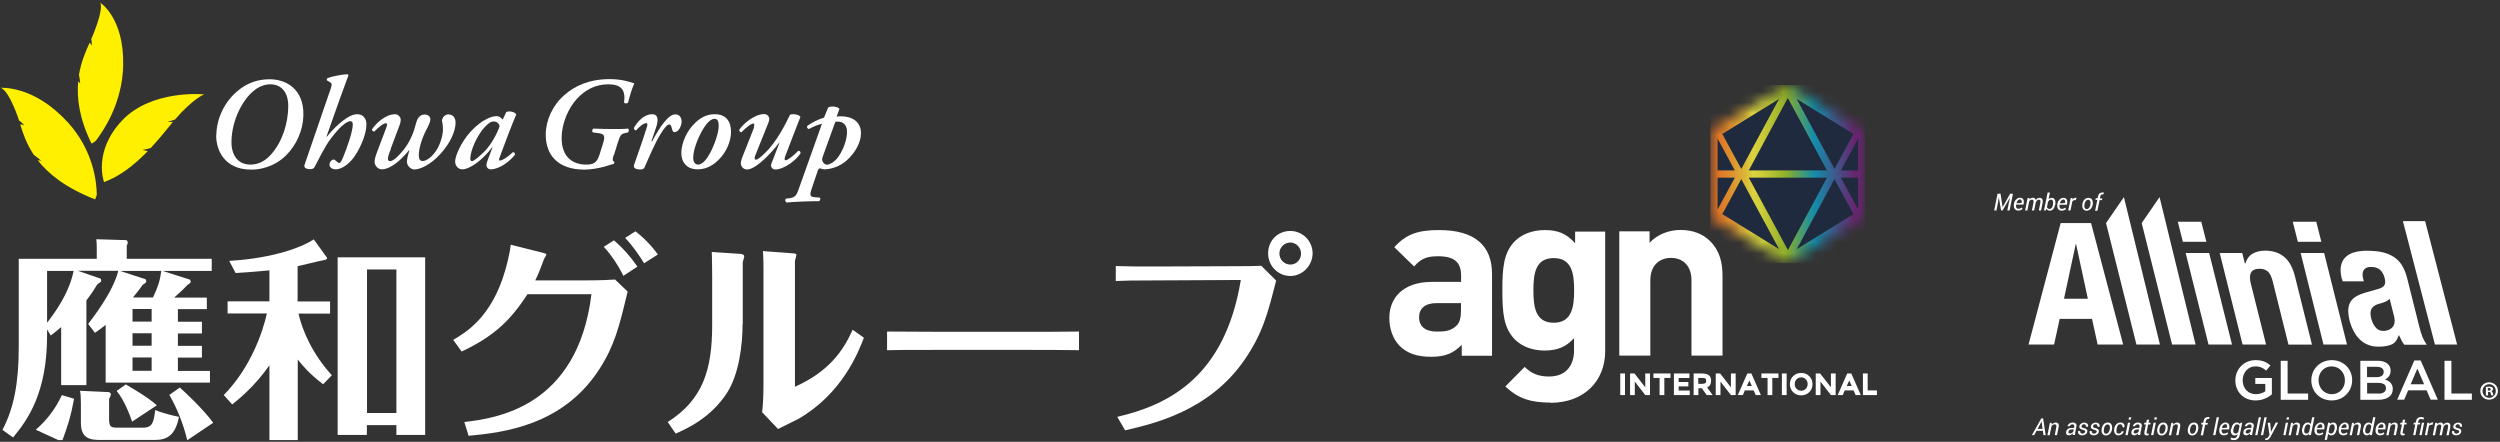
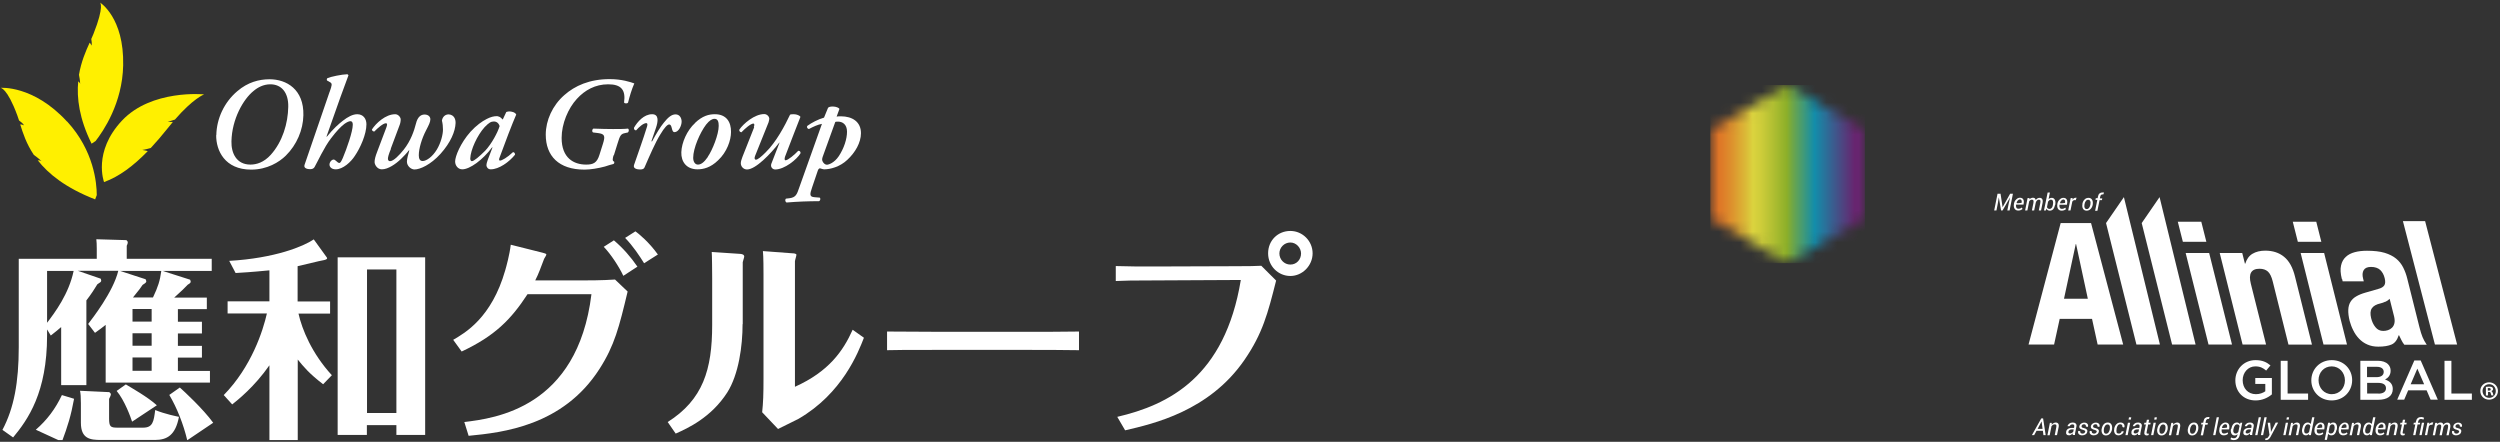
<svg xmlns="http://www.w3.org/2000/svg" width="232" height="41" viewBox="0 0 232 41" fill="none">
  <rect x="0" y="0" width="232" height="41" fill="#333333" stroke="none" />
  <g clip-path="url(#clip0_1172_1673)">
-     <path d="M135.65 33V32C134.88 32.77 134.15 33.11 132.82 33.11C131.49 33.11 130.56 32.78 129.88 32.09C129.26 31.45 128.93 30.52 128.93 29.5C128.93 27.66 130.19 26.16 132.87 26.16H135.59V25.59C135.59 24.33 134.97 23.78 133.44 23.78C132.33 23.78 131.83 24.05 131.23 24.73L129.39 22.94C130.52 21.7 131.63 21.35 133.55 21.35C136.78 21.35 138.46 22.72 138.46 25.42V33.01H135.65V33ZM135.58 28.13H133.3C132.26 28.13 131.69 28.62 131.69 29.44C131.69 30.26 132.22 30.77 133.35 30.77C134.15 30.77 134.66 30.7 135.16 30.22C135.47 29.93 135.58 29.47 135.58 28.76V28.14V28.13ZM143.88 37.36C142.11 37.36 140.89 37.01 139.7 35.86L141.49 34.05C142.13 34.67 142.77 34.94 143.75 34.94C145.48 34.94 146.07 33.72 146.07 32.55V31.38C145.32 32.22 144.46 32.53 143.33 32.53C142.2 32.53 141.23 32.15 140.59 31.51C139.51 30.43 139.42 28.94 139.42 26.93C139.42 24.92 139.51 23.46 140.59 22.37C141.23 21.73 142.23 21.35 143.36 21.35C144.58 21.35 145.37 21.68 146.17 22.57V21.49H148.96V32.6C148.96 35.37 146.99 37.38 143.89 37.38M144.18 23.95C142.48 23.95 142.3 25.41 142.3 26.94C142.3 28.47 142.48 29.95 144.18 29.95C145.88 29.95 146.08 28.47 146.08 26.94C146.08 25.41 145.88 23.95 144.18 23.95ZM156.97 33V26.03C156.97 24.46 155.97 23.93 155.07 23.93C154.17 23.93 153.15 24.46 153.15 26.03V33H150.27V21.47H153.08V22.53C153.83 21.73 154.89 21.34 155.96 21.34C157.11 21.34 158.04 21.72 158.68 22.36C159.61 23.29 159.85 24.37 159.85 25.63V33H156.97ZM150.36 34.66H150.8V36.66H150.36V34.66ZM152.68 35.94L151.68 34.66H151.27V36.66H151.71V35.41L152.68 36.66H153.12V34.66H152.68V35.94ZM153.44 35.07H154.01V36.66H154.45V35.07H155.02V34.66H153.44V35.07ZM155.78 35.86H156.68V35.45H155.78V35.08H156.78V34.66H155.34V36.66H156.81V36.24H155.78V35.86ZM158.79 35.33C158.79 35.1 158.72 34.93 158.58 34.82C158.44 34.71 158.23 34.66 157.93 34.66H157.17V36.66H157.61V36.03H157.93L158.38 36.66H158.93L158.42 35.95C158.67 35.85 158.79 35.64 158.79 35.33ZM158.34 35.33C158.34 35.43 158.31 35.51 158.26 35.55C158.22 35.58 158.14 35.62 157.93 35.62H157.6V35.07H157.94C158.14 35.07 158.22 35.1 158.26 35.13C158.31 35.16 158.33 35.23 158.33 35.33M160.63 35.94L159.63 34.66H159.22V36.66H159.66V35.41L160.63 36.66H161.07V34.66H160.63V35.94ZM162.15 34.66L161.27 36.66H161.74L161.92 36.23H162.74L162.93 36.66H163.41L162.53 34.66H162.14H162.15ZM162.56 35.82H162.11L162.34 35.31L162.57 35.82H162.56ZM163.46 35.07H164.03V36.66H164.47V35.07H165.04V34.66H163.46V35.07ZM165.36 34.66H165.8V36.66H165.36V34.66ZM167.15 34.61C166.85 34.61 166.6 34.71 166.4 34.91C166.2 35.11 166.1 35.35 166.1 35.65C166.1 35.95 166.2 36.19 166.4 36.39C166.6 36.59 166.85 36.69 167.15 36.69C167.45 36.69 167.7 36.59 167.9 36.39C168.1 36.19 168.2 35.95 168.2 35.65C168.2 35.35 168.1 35.11 167.9 34.91C167.7 34.71 167.45 34.61 167.15 34.61ZM167.15 36.26C167.069 36.261 166.989 36.245 166.915 36.214C166.84 36.183 166.773 36.137 166.717 36.079C166.661 36.021 166.617 35.952 166.588 35.876C166.56 35.801 166.547 35.721 166.55 35.64C166.55 35.47 166.61 35.32 166.72 35.2C166.84 35.08 166.98 35.02 167.15 35.02C167.32 35.02 167.46 35.08 167.58 35.2C167.7 35.32 167.75 35.47 167.75 35.64C167.75 35.81 167.69 35.96 167.58 36.08C167.46 36.2 167.32 36.26 167.15 36.26ZM169.91 35.94L168.91 34.66H168.5V36.66H168.94V35.41L169.91 36.66H170.35V34.66H169.91V35.94ZM171.42 34.66L170.54 36.66H171.01L171.19 36.23H172.01L172.2 36.66H172.68L171.8 34.66H171.41H171.42ZM171.83 35.82H171.38L171.61 35.31L171.84 35.82H171.83ZM173.32 36.23V34.66H172.88V36.66H174.18V36.23H173.32Z" fill="white" />
    <mask id="mask0_1172_1673" style="mask-type:luminance" maskUnits="userSpaceOnUse" x="158" y="7" width="16" height="18">
      <path d="M158.73 12.01L158.72 20.28L165.88 24.42L173.05 20.3L173.06 12.04L165.9 7.89L158.73 12.01Z" fill="white" />
    </mask>
    <g mask="url(#mask0_1172_1673)">
      <path d="M158.72 7.89H173.06V24.42H158.72V7.89Z" fill="url(#paint0_linear_1172_1673)" />
    </g>
-     <path d="M159.83 12.43L161.59 15.68L165.1 9.18L159.83 12.43ZM159.39 15.81H160.99L159.39 12.86V15.81ZM162.29 15.81H169.54L165.91 9.09L162.29 15.81ZM170.84 15.81H172.44V12.85L170.84 15.81ZM166.73 9.18L170.24 15.68L172 12.43L166.73 9.18ZM172 19.87L170.24 16.62L166.74 23.12L172 19.87ZM172.44 16.49H170.84L172.44 19.44V16.49ZM169.54 16.49H162.29L165.92 23.21L169.54 16.49ZM160.99 16.49H159.39V19.45L160.99 16.49ZM165.1 23.12L161.59 16.62L159.83 19.87L165.1 23.12Z" fill="#202A3E" />
    <path d="M207.44 35.3C207.44 34.28 208.22 33.42 209.31 33.42C209.94 33.42 210.33 33.6 210.7 33.91L210.3 34.39C210.02 34.15 209.75 34 209.29 34C208.62 34 208.12 34.58 208.12 35.28C208.12 36.03 208.61 36.58 209.35 36.58C209.69 36.58 210 36.47 210.22 36.31V35.63H209.29V35.08H210.83V36.6C210.47 36.9 209.96 37.16 209.32 37.16C208.19 37.16 207.44 36.35 207.44 35.3ZM211.65 33.48H212.29V36.52H214.19V37.1H211.65V33.48ZM214.49 35.3C214.49 34.27 215.28 33.42 216.39 33.42C217.5 33.42 218.28 34.26 218.28 35.28C218.28 36.31 217.49 37.16 216.38 37.16C215.27 37.16 214.49 36.32 214.49 35.3ZM217.61 35.3C217.61 34.59 217.1 34 216.38 34C215.66 34 215.16 34.57 215.16 35.28C215.16 35.99 215.67 36.58 216.39 36.58C217.11 36.58 217.61 36.01 217.61 35.3ZM219.04 33.48H220.66C221.07 33.48 221.4 33.59 221.61 33.8C221.77 33.96 221.85 34.16 221.85 34.4C221.85 34.84 221.6 35.08 221.33 35.22C221.75 35.36 222.05 35.61 222.05 36.1C222.05 36.76 221.52 37.1 220.71 37.1H219.04V33.48ZM220.53 35C220.94 35 221.21 34.84 221.21 34.51C221.21 34.22 220.98 34.04 220.57 34.04H219.66V35H220.53ZM220.72 36.53C221.15 36.53 221.42 36.36 221.42 36.03C221.42 35.71 221.18 35.53 220.68 35.53H219.67V36.52H220.72V36.53ZM224.05 33.45H224.64L226.23 37.09H225.56L225.19 36.22H223.48L223.11 37.09H222.46L224.05 33.45ZM224.96 35.66L224.33 34.21L223.71 35.66H224.96ZM226.85 33.48H227.49V36.52H229.39V37.1H226.85V33.48Z" fill="white" />
    <path d="M204.28 20.58L204.75 22.44H202.57L202.1 20.58H204.28ZM205.01 23.48L207.13 31.97H204.95L202.83 23.48H205.01ZM194.05 20.7L197.03 31.97H194.66L194.14 29.59H191.14L190.62 31.97H188.25L191.23 20.7H194.04H194.05ZM193.75 27.72L192.66 22.65H192.63L191.54 27.72H193.75Z" fill="white" />
    <path d="M197.1 18.3L200.44 31.97H198.26L195.44 20.7L197.1 18.29V18.3ZM200.41 18.3L203.75 31.97H201.57L198.75 20.7L200.41 18.29V18.3Z" fill="white" />
    <path d="M208.08 23.48L208.33 24.47H208.36C208.49 24.05 208.71 23.74 209.03 23.55C209.35 23.36 209.75 23.26 210.22 23.26C210.91 23.26 211.5 23.45 211.96 23.83C212.43 24.21 212.77 24.82 212.98 25.68L214.55 31.98H212.37L210.91 26.12C210.8 25.68 210.65 25.37 210.46 25.2C210.27 25.03 210.01 24.94 209.68 24.94C208.91 24.94 208.64 25.41 208.88 26.34L210.29 31.97H208.11L205.99 23.48H208.07H208.08ZM214.95 20.58L215.42 22.44H213.24L212.77 20.58H214.95ZM215.68 23.48L217.8 31.97H215.62L213.5 23.48H215.68ZM217.32 25.88C217.2 25.39 217.17 24.97 217.25 24.64C217.32 24.31 217.47 24.04 217.69 23.84C217.91 23.63 218.19 23.49 218.53 23.4C218.87 23.31 219.25 23.27 219.66 23.27C220.31 23.27 220.85 23.33 221.29 23.46C221.72 23.59 222.08 23.77 222.36 24C222.64 24.23 222.86 24.51 223.02 24.83C223.18 25.15 223.31 25.5 223.4 25.88L224.52 30.35C224.62 30.75 224.72 31.06 224.81 31.28C224.9 31.5 225.03 31.74 225.2 31.99H223.12C223.014 31.858 222.923 31.713 222.85 31.56C222.77 31.41 222.7 31.26 222.63 31.11H222.6C222.46 31.55 222.24 31.84 221.94 31.97C221.64 32.1 221.23 32.17 220.7 32.17C220.32 32.17 219.98 32.1 219.69 31.97C219.39 31.84 219.14 31.66 218.92 31.43C218.7 31.2 218.52 30.94 218.38 30.65C218.23 30.36 218.13 30.07 218.05 29.79C217.95 29.39 217.91 29.05 217.92 28.76C217.93 28.47 218 28.22 218.12 28.02C218.24 27.82 218.42 27.64 218.65 27.51C218.88 27.37 219.18 27.25 219.53 27.15L220.68 26.82C220.99 26.74 221.18 26.62 221.27 26.47C221.36 26.32 221.37 26.11 221.3 25.82C221.22 25.49 221.08 25.24 220.88 25.05C220.68 24.87 220.4 24.77 220.03 24.77C219.69 24.77 219.47 24.87 219.35 25.07C219.23 25.27 219.21 25.54 219.3 25.87L219.36 26.11H217.4L217.35 25.9L217.32 25.88ZM221.35 28C221.2 28.07 221.06 28.12 220.93 28.15C220.51 28.24 220.24 28.4 220.1 28.62C219.96 28.84 219.95 29.14 220.04 29.52C220.12 29.85 220.25 30.13 220.44 30.36C220.62 30.59 220.86 30.71 221.16 30.71C221.31 30.71 221.45 30.69 221.6 30.64C221.75 30.59 221.87 30.52 221.98 30.41C222.09 30.3 222.16 30.17 222.2 30C222.24 29.83 222.23 29.63 222.18 29.4L221.76 27.73C221.64 27.85 221.51 27.94 221.36 28.01L221.35 28ZM225.96 31.97L222.99 20.52H225.05L228.02 31.97H225.96Z" fill="white" />
    <path d="M185.65 17.97L185.84 19.23L186.54 17.98H186.8L186.49 19.53H186.28L186.4 18.92L186.54 18.31L185.84 19.53H185.7L185.49 18.31L185.39 18.92L185.27 19.53H185.06L185.37 17.98H185.63L185.65 17.97ZM187.29 19.54C187.15 19.54 187.04 19.49 186.96 19.38C186.89 19.27 186.86 19.13 186.89 18.97V18.92C186.92 18.75 186.99 18.61 187.1 18.51C187.21 18.4 187.32 18.35 187.45 18.35C187.59 18.35 187.69 18.4 187.75 18.49C187.81 18.58 187.83 18.71 187.8 18.86L187.78 18.99H187.09C187.07 19.1 187.09 19.2 187.12 19.27C187.16 19.34 187.22 19.37 187.31 19.37C187.37 19.37 187.43 19.36 187.49 19.34C187.54 19.32 187.59 19.29 187.63 19.26L187.69 19.4C187.69 19.4 187.59 19.47 187.52 19.5C187.45 19.53 187.37 19.54 187.28 19.54H187.29ZM187.43 18.51C187.37 18.51 187.31 18.54 187.26 18.6C187.2 18.66 187.16 18.73 187.14 18.82C187.12 18.91 187.61 18.82 187.61 18.82V18.79C187.63 18.7 187.61 18.63 187.59 18.58C187.56 18.53 187.51 18.5 187.43 18.5V18.51ZM188.32 18.51C188.36 18.46 188.42 18.42 188.48 18.39C188.54 18.36 188.6 18.35 188.67 18.35C188.73 18.35 188.79 18.37 188.83 18.4C188.87 18.43 188.9 18.49 188.92 18.56C188.97 18.49 189.02 18.44 189.08 18.41C189.14 18.37 189.21 18.36 189.29 18.36C189.39 18.36 189.47 18.4 189.52 18.48C189.57 18.56 189.58 18.68 189.55 18.84L189.41 19.53H189.2L189.34 18.84C189.36 18.72 189.36 18.64 189.34 18.59C189.32 18.55 189.27 18.53 189.19 18.53C189.13 18.53 189.08 18.56 189.03 18.61C188.976 18.662 188.938 18.728 188.92 18.8C188.92 18.8 188.77 19.53 188.77 19.53H188.56L188.7 18.84C188.72 18.72 188.72 18.64 188.7 18.6C188.67 18.55 188.63 18.53 188.56 18.53C188.51 18.53 188.46 18.54 188.42 18.57C188.38 18.6 188.34 18.63 188.31 18.68L188.14 19.53H187.93L188.16 18.38H188.34L188.33 18.52L188.32 18.51ZM190.71 19.02C190.67 19.2 190.61 19.33 190.53 19.42C190.45 19.51 190.34 19.55 190.2 19.55C190.14 19.55 190.08 19.53 190.03 19.5C189.978 19.466 189.936 19.417 189.91 19.36L189.86 19.53H189.68L190.02 17.87H190.23L190.11 18.48C190.15 18.441 190.197 18.411 190.248 18.39C190.3 18.37 190.355 18.359 190.41 18.36C190.53 18.36 190.63 18.42 190.69 18.54C190.75 18.66 190.76 18.81 190.73 18.99V19.01L190.71 19.02ZM190.51 19C190.54 18.86 190.54 18.75 190.51 18.66C190.48 18.57 190.42 18.53 190.32 18.53C190.27 18.53 190.22 18.55 190.18 18.58C190.14 18.61 190.1 18.66 190.06 18.71L189.96 19.22C189.98 19.27 190 19.31 190.04 19.34C190.08 19.37 190.13 19.39 190.19 19.39C190.27 19.39 190.34 19.36 190.4 19.29C190.45 19.23 190.49 19.14 190.51 19.02V19ZM191.32 19.55C191.18 19.55 191.07 19.5 190.99 19.39C190.92 19.28 190.89 19.14 190.92 18.98V18.93C190.95 18.76 191.02 18.62 191.13 18.52C191.24 18.41 191.35 18.36 191.48 18.36C191.62 18.36 191.72 18.41 191.78 18.5C191.84 18.59 191.86 18.72 191.83 18.87L191.81 19H191.12C191.1 19.11 191.12 19.21 191.15 19.28C191.19 19.35 191.25 19.38 191.34 19.38C191.4 19.38 191.46 19.38 191.52 19.35C191.57 19.33 191.62 19.3 191.66 19.27L191.72 19.41C191.72 19.41 191.62 19.48 191.55 19.51C191.48 19.54 191.4 19.55 191.31 19.55H191.32ZM191.46 18.52C191.4 18.52 191.34 18.55 191.29 18.61C191.23 18.67 191.19 18.74 191.17 18.83C191.15 18.92 191.64 18.83 191.64 18.83V18.8C191.66 18.71 191.64 18.64 191.62 18.59C191.59 18.54 191.54 18.51 191.46 18.51V18.52ZM192.65 18.57H192.54C192.54 18.57 192.45 18.57 192.41 18.6C192.37 18.63 192.34 18.66 192.31 18.71L192.14 19.53H191.93L192.16 18.38H192.34L192.33 18.53C192.37 18.47 192.41 18.43 192.46 18.4C192.51 18.37 192.56 18.35 192.62 18.35H192.71L192.64 18.54L192.65 18.57ZM193.24 18.95C193.27 18.77 193.33 18.63 193.44 18.52C193.54 18.41 193.67 18.36 193.82 18.36C193.96 18.36 194.07 18.42 194.14 18.53C194.21 18.64 194.23 18.78 194.21 18.95V18.97C194.18 19.15 194.11 19.29 194.01 19.39C193.91 19.5 193.78 19.55 193.63 19.55C193.49 19.55 193.38 19.49 193.31 19.38C193.24 19.27 193.22 19.13 193.25 18.96V18.94L193.24 18.95ZM193.44 18.97C193.42 19.1 193.42 19.2 193.46 19.28C193.49 19.36 193.56 19.4 193.65 19.4C193.74 19.4 193.81 19.36 193.87 19.28C193.93 19.2 193.97 19.1 193.99 18.98V18.96C194.01 18.84 194.01 18.73 193.97 18.66C193.94 18.58 193.87 18.54 193.78 18.54C193.69 18.54 193.62 18.58 193.56 18.66C193.5 18.74 193.46 18.84 193.44 18.96V18.98V18.97ZM194.43 19.54L194.63 18.55H194.46L194.49 18.39H194.66L194.69 18.24C194.72 18.11 194.76 18.01 194.84 17.95C194.916 17.888 195.012 17.856 195.11 17.86H195.18C195.21 17.86 195.23 17.86 195.25 17.88L195.19 18.04H195.1C195.05 18.04 195 18.06 194.97 18.1C194.93 18.14 194.91 18.19 194.9 18.26L194.87 18.41H195.09L195.06 18.57H194.84L194.64 19.56H194.43V19.54ZM189.58 39.98H188.99L188.77 40.38H188.56L189.43 38.83H189.6L189.84 40.38H189.63L189.58 39.98ZM189.08 39.8H189.55L189.46 39.11L189.09 39.8H189.08ZM190.42 39.39C190.463 39.337 190.516 39.294 190.576 39.263C190.636 39.232 190.702 39.214 190.77 39.21C190.88 39.21 190.96 39.25 191.01 39.32C191.06 39.39 191.07 39.51 191.04 39.65L190.89 40.38H190.68L190.82 39.66C190.84 39.55 190.84 39.48 190.82 39.44C190.8 39.4 190.74 39.38 190.66 39.38C190.61 39.38 190.56 39.4 190.51 39.43C190.46 39.462 190.416 39.503 190.38 39.55L190.21 40.39H190L190.23 39.24H190.41L190.39 39.4L190.42 39.39ZM192.35 40.38V40.22C192.3 40.27 192.25 40.31 192.19 40.35C192.13 40.38 192.07 40.4 192.01 40.4C191.91 40.4 191.83 40.37 191.78 40.31C191.73 40.25 191.72 40.16 191.74 40.06C191.76 39.94 191.82 39.86 191.91 39.8C192.019 39.735 192.144 39.704 192.27 39.71H192.47L192.49 39.6C192.5 39.53 192.49 39.47 192.47 39.44C192.44 39.4 192.39 39.38 192.32 39.38C192.26 39.38 192.21 39.4 192.16 39.43C192.11 39.46 192.08 39.51 192.07 39.55H191.87C191.88 39.46 191.94 39.38 192.03 39.31C192.12 39.24 192.23 39.21 192.36 39.21C192.47 39.21 192.56 39.24 192.63 39.31C192.7 39.38 192.72 39.47 192.69 39.59L192.58 40.14C192.58 40.14 192.56 40.22 192.56 40.26V40.37H192.35V40.38ZM192.08 40.23C192.14 40.23 192.2 40.21 192.26 40.18C192.32 40.15 192.37 40.11 192.4 40.06L192.44 39.85H192.24C192.172 39.85 192.106 39.871 192.05 39.91C191.99 39.95 191.96 40 191.95 40.06C191.94 40.11 191.95 40.16 191.97 40.18C191.99 40.21 192.03 40.22 192.09 40.22L192.08 40.23ZM193.51 40.08C193.51 40.08 193.51 39.99 193.48 39.97C193.45 39.95 193.4 39.92 193.31 39.89C193.209 39.872 193.113 39.831 193.03 39.77C192.97 39.72 192.95 39.65 192.96 39.56C192.98 39.46 193.03 39.38 193.11 39.32C193.19 39.26 193.3 39.22 193.42 39.22C193.54 39.22 193.63 39.25 193.7 39.32C193.77 39.39 193.79 39.47 193.77 39.57C193.75 39.67 193.57 39.57 193.57 39.57C193.57 39.52 193.57 39.47 193.54 39.43C193.51 39.39 193.46 39.37 193.4 39.37C193.34 39.37 193.28 39.39 193.24 39.42C193.2 39.45 193.18 39.49 193.17 39.54C193.17 39.59 193.17 39.62 193.19 39.65C193.21 39.68 193.27 39.7 193.36 39.72C193.49 39.75 193.59 39.79 193.64 39.85C193.7 39.9 193.72 39.97 193.7 40.06C193.68 40.17 193.63 40.25 193.54 40.31C193.45 40.37 193.35 40.4 193.22 40.4C193.09 40.4 192.99 40.36 192.92 40.29C192.85 40.22 192.83 40.13 192.85 40.03C192.87 39.93 193.05 40.03 193.05 40.03C193.05 40.1 193.05 40.16 193.1 40.19C193.14 40.22 193.19 40.24 193.26 40.24C193.33 40.24 193.38 40.22 193.42 40.19C193.46 40.16 193.49 40.12 193.5 40.07L193.51 40.08ZM194.58 40.08C194.58 40.08 194.58 39.99 194.55 39.97C194.52 39.95 194.47 39.92 194.38 39.89C194.279 39.872 194.183 39.831 194.1 39.77C194.04 39.72 194.02 39.65 194.03 39.56C194.05 39.46 194.1 39.38 194.18 39.32C194.26 39.26 194.37 39.22 194.49 39.22C194.61 39.22 194.7 39.25 194.77 39.32C194.84 39.39 194.86 39.47 194.84 39.57C194.82 39.67 194.64 39.57 194.64 39.57C194.64 39.52 194.64 39.47 194.61 39.43C194.58 39.39 194.53 39.37 194.47 39.37C194.41 39.37 194.35 39.39 194.31 39.42C194.27 39.45 194.25 39.49 194.24 39.54C194.24 39.59 194.24 39.62 194.26 39.65C194.28 39.68 194.34 39.7 194.43 39.72C194.56 39.75 194.66 39.79 194.71 39.85C194.77 39.9 194.79 39.97 194.77 40.06C194.75 40.17 194.7 40.25 194.61 40.31C194.52 40.37 194.42 40.4 194.29 40.4C194.16 40.4 194.06 40.36 193.99 40.29C193.92 40.22 193.9 40.13 193.92 40.03C193.94 39.93 194.12 40.03 194.12 40.03C194.12 40.1 194.12 40.16 194.17 40.19C194.21 40.22 194.26 40.24 194.33 40.24C194.4 40.24 194.45 40.22 194.49 40.19C194.53 40.16 194.56 40.12 194.57 40.07L194.58 40.08ZM195.04 39.8C195.07 39.62 195.13 39.48 195.23 39.37C195.33 39.26 195.46 39.21 195.61 39.21C195.76 39.21 195.86 39.27 195.93 39.38C196 39.49 196.02 39.63 196 39.8V39.82C195.97 40 195.9 40.14 195.8 40.25C195.7 40.36 195.57 40.41 195.42 40.41C195.27 40.41 195.17 40.35 195.1 40.24C195.03 40.13 195.01 39.99 195.03 39.82V39.8H195.04ZM195.24 39.82C195.22 39.95 195.23 40.05 195.26 40.13C195.29 40.21 195.36 40.25 195.45 40.25C195.54 40.25 195.61 40.21 195.67 40.13C195.73 40.05 195.77 39.95 195.79 39.83V39.81C195.81 39.69 195.81 39.58 195.77 39.51C195.74 39.43 195.67 39.39 195.58 39.39C195.49 39.39 195.42 39.43 195.36 39.51C195.3 39.59 195.26 39.69 195.24 39.81V39.83V39.82ZM196.62 40.24C196.68 40.24 196.74 40.22 196.79 40.18C196.85 40.14 196.88 40.08 196.89 40.02H197.08C197.07 40.13 197.01 40.22 196.91 40.29C196.81 40.36 196.71 40.4 196.59 40.4C196.44 40.4 196.33 40.34 196.26 40.23C196.188 40.106 196.167 39.959 196.2 39.82V39.78C196.23 39.61 196.3 39.47 196.4 39.37C196.5 39.26 196.63 39.21 196.79 39.21C196.91 39.21 197.01 39.25 197.08 39.33C197.15 39.41 197.17 39.51 197.15 39.62C197.13 39.73 196.96 39.62 196.96 39.62C196.97 39.55 196.96 39.49 196.92 39.44C196.88 39.39 196.83 39.37 196.76 39.37C196.66 39.37 196.59 39.41 196.53 39.49C196.47 39.57 196.44 39.67 196.42 39.78V39.82C196.39 39.94 196.4 40.04 196.42 40.12C196.44 40.2 196.51 40.23 196.62 40.23V40.24ZM197.45 40.38H197.24L197.47 39.23H197.68L197.45 40.38ZM197.74 38.94H197.53L197.57 38.73H197.78L197.74 38.94ZM198.41 40.38V40.22C198.36 40.27 198.31 40.31 198.25 40.35C198.19 40.38 198.13 40.4 198.07 40.4C197.97 40.4 197.89 40.37 197.84 40.31C197.79 40.25 197.78 40.16 197.8 40.06C197.82 39.94 197.88 39.86 197.97 39.8C198.079 39.735 198.204 39.704 198.33 39.71H198.53L198.55 39.6C198.56 39.53 198.55 39.47 198.53 39.44C198.5 39.4 198.45 39.38 198.38 39.38C198.32 39.38 198.27 39.4 198.22 39.43C198.17 39.46 198.14 39.51 198.13 39.55H197.93C197.94 39.46 198 39.38 198.09 39.31C198.18 39.24 198.29 39.21 198.42 39.21C198.53 39.21 198.62 39.24 198.69 39.31C198.76 39.38 198.78 39.47 198.75 39.59L198.64 40.14C198.64 40.14 198.62 40.22 198.62 40.26V40.37H198.41V40.38ZM198.14 40.23C198.2 40.23 198.26 40.21 198.32 40.18C198.38 40.15 198.43 40.11 198.46 40.06L198.5 39.85H198.3C198.232 39.85 198.166 39.871 198.11 39.91C198.05 39.95 198.02 40 198.01 40.06C198 40.11 198.01 40.16 198.03 40.18C198.05 40.21 198.09 40.22 198.15 40.22L198.14 40.23ZM199.44 38.95L199.38 39.23H199.58L199.55 39.39H199.35L199.21 40.09C199.2 40.15 199.2 40.19 199.21 40.21C199.23 40.23 199.25 40.24 199.29 40.24H199.35C199.37 40.24 199.39 40.24 199.4 40.23V40.37C199.4 40.37 199.35 40.39 199.31 40.4C199.27 40.41 199.23 40.41 199.2 40.41C199.13 40.41 199.07 40.38 199.03 40.33C198.99 40.28 198.98 40.2 199 40.09L199.14 39.39H198.97L199 39.23H199.17L199.23 38.95H199.44ZM199.83 40.38H199.62L199.85 39.23H200.06L199.83 40.38ZM200.12 38.94H199.91L199.95 38.73H200.16L200.12 38.94ZM200.2 39.8C200.23 39.62 200.29 39.48 200.39 39.37C200.49 39.26 200.62 39.21 200.77 39.21C200.92 39.21 201.02 39.27 201.09 39.38C201.16 39.49 201.18 39.63 201.16 39.8V39.82C201.13 40 201.06 40.14 200.96 40.25C200.86 40.36 200.73 40.41 200.58 40.41C200.43 40.41 200.33 40.35 200.26 40.24C200.19 40.13 200.17 39.99 200.19 39.82V39.8H200.2ZM200.4 39.82C200.38 39.95 200.39 40.05 200.42 40.13C200.45 40.21 200.52 40.25 200.61 40.25C200.7 40.25 200.77 40.21 200.83 40.13C200.89 40.05 200.93 39.95 200.95 39.83V39.81C200.97 39.69 200.97 39.58 200.93 39.51C200.9 39.43 200.83 39.39 200.74 39.39C200.65 39.39 200.58 39.43 200.52 39.51C200.46 39.59 200.42 39.69 200.4 39.81V39.83V39.82ZM201.69 39.39C201.733 39.337 201.786 39.294 201.846 39.263C201.906 39.232 201.972 39.214 202.04 39.21C202.15 39.21 202.23 39.25 202.28 39.32C202.33 39.39 202.34 39.51 202.31 39.65L202.16 40.38H201.95L202.09 39.66C202.11 39.55 202.11 39.48 202.09 39.44C202.07 39.4 202.01 39.38 201.93 39.38C201.88 39.38 201.83 39.4 201.78 39.43C201.73 39.462 201.686 39.503 201.65 39.55L201.48 40.39H201.27L201.5 39.24H201.68L201.66 39.4L201.69 39.39ZM203.04 39.8C203.07 39.62 203.13 39.48 203.23 39.37C203.33 39.26 203.46 39.21 203.61 39.21C203.76 39.21 203.86 39.27 203.93 39.38C204 39.49 204.02 39.63 204 39.8V39.82C203.97 40 203.9 40.14 203.8 40.25C203.7 40.36 203.57 40.41 203.42 40.41C203.27 40.41 203.17 40.35 203.1 40.24C203.03 40.13 203.01 39.99 203.03 39.82V39.8H203.04ZM203.24 39.82C203.22 39.95 203.23 40.05 203.26 40.13C203.29 40.21 203.36 40.25 203.45 40.25C203.54 40.25 203.61 40.21 203.67 40.13C203.73 40.05 203.77 39.95 203.79 39.83V39.81C203.81 39.69 203.81 39.58 203.77 39.51C203.74 39.43 203.67 39.39 203.58 39.39C203.49 39.39 203.42 39.43 203.36 39.51C203.3 39.59 203.26 39.69 203.24 39.81V39.83V39.82ZM204.23 40.38L204.43 39.39H204.26L204.29 39.23H204.46L204.49 39.08C204.52 38.95 204.56 38.85 204.64 38.79C204.716 38.728 204.812 38.696 204.91 38.7H204.98C205 38.7 205.03 38.7 205.05 38.72L204.99 38.88H204.9C204.85 38.88 204.8 38.9 204.77 38.94C204.73 38.98 204.71 39.03 204.7 39.1L204.67 39.25H204.89L204.86 39.41H204.64L204.44 40.4H204.23V40.38ZM205.59 40.38H205.38L205.71 38.72H205.92L205.59 40.38ZM206.36 40.4C206.22 40.4 206.11 40.35 206.03 40.24C205.95 40.13 205.93 39.99 205.96 39.83V39.78C205.99 39.61 206.06 39.47 206.17 39.37C206.28 39.27 206.39 39.21 206.52 39.21C206.66 39.21 206.76 39.26 206.82 39.35C206.88 39.44 206.9 39.57 206.88 39.72L206.86 39.85H206.17C206.15 39.97 206.17 40.06 206.2 40.13C206.24 40.2 206.3 40.23 206.39 40.23C206.45 40.23 206.51 40.22 206.57 40.2C206.63 40.18 206.67 40.15 206.71 40.12L206.77 40.26C206.77 40.26 206.67 40.33 206.6 40.36C206.53 40.39 206.45 40.4 206.36 40.4ZM206.49 39.37C206.43 39.37 206.37 39.4 206.32 39.46C206.26 39.52 206.22 39.59 206.2 39.68C206.18 39.77 206.67 39.68 206.67 39.68V39.65C206.69 39.56 206.67 39.49 206.65 39.44C206.62 39.39 206.57 39.36 206.49 39.36V39.37ZM207.06 39.81C207.1 39.61 207.16 39.46 207.25 39.36C207.34 39.26 207.45 39.21 207.58 39.21C207.64 39.21 207.7 39.22 207.75 39.25C207.8 39.28 207.84 39.32 207.87 39.37L207.91 39.23H208.08L207.85 40.36C207.82 40.52 207.75 40.64 207.66 40.72C207.57 40.8 207.44 40.84 207.29 40.84C207.24 40.84 207.19 40.84 207.13 40.82C207.07 40.8 207.02 40.78 206.98 40.76L207.06 40.6C207.06 40.6 207.13 40.64 207.17 40.65C207.22 40.66 207.26 40.67 207.31 40.67C207.4 40.67 207.47 40.64 207.52 40.59C207.58 40.54 207.61 40.46 207.63 40.37L207.65 40.29C207.65 40.29 207.57 40.36 207.52 40.38C207.47 40.4 207.42 40.41 207.36 40.41C207.302 40.411 207.245 40.395 207.196 40.365C207.146 40.335 207.106 40.292 207.08 40.24C207.016 40.114 206.999 39.968 207.03 39.83V39.81H207.06ZM207.26 39.83C207.24 39.95 207.24 40.05 207.28 40.12C207.32 40.19 207.38 40.23 207.47 40.23C207.52 40.23 207.57 40.22 207.61 40.19C207.65 40.16 207.69 40.12 207.72 40.07L207.83 39.53C207.83 39.53 207.78 39.45 207.74 39.42C207.7 39.391 207.65 39.377 207.6 39.38C207.52 39.38 207.44 39.42 207.39 39.5C207.33 39.58 207.29 39.68 207.27 39.81V39.83H207.26ZM208.8 40.38V40.22C208.75 40.27 208.7 40.31 208.64 40.35C208.58 40.38 208.52 40.4 208.46 40.4C208.36 40.4 208.28 40.37 208.23 40.31C208.18 40.25 208.17 40.16 208.19 40.06C208.21 39.94 208.27 39.86 208.36 39.8C208.469 39.735 208.594 39.704 208.72 39.71H208.92L208.94 39.6C208.95 39.53 208.94 39.47 208.92 39.44C208.89 39.4 208.84 39.38 208.77 39.38C208.71 39.38 208.66 39.4 208.61 39.43C208.56 39.46 208.53 39.51 208.52 39.55H208.32C208.33 39.46 208.39 39.38 208.48 39.31C208.57 39.24 208.68 39.21 208.81 39.21C208.92 39.21 209.01 39.24 209.08 39.31C209.15 39.38 209.17 39.47 209.14 39.59L209.03 40.14C209.03 40.14 209.01 40.22 209.01 40.26V40.37H208.8V40.38ZM208.53 40.23C208.59 40.23 208.65 40.21 208.71 40.18C208.77 40.15 208.82 40.11 208.85 40.06L208.89 39.85H208.69C208.622 39.85 208.556 39.871 208.5 39.91C208.44 39.95 208.41 40 208.4 40.06C208.39 40.11 208.4 40.16 208.42 40.18C208.44 40.21 208.48 40.22 208.54 40.22L208.53 40.23ZM209.49 40.38H209.28L209.61 38.72H209.82L209.49 40.38ZM210.02 40.38H209.81L210.14 38.72H210.35L210.02 40.38ZM210.74 39.95V40.08H210.75L211.18 39.22H211.41L210.7 40.55C210.66 40.63 210.6 40.69 210.54 40.75C210.511 40.779 210.477 40.802 210.439 40.817C210.401 40.833 210.361 40.84 210.32 40.84H210.26C210.23 40.84 210.22 40.84 210.2 40.83L210.25 40.67H210.34C210.38 40.67 210.41 40.65 210.45 40.61C210.49 40.57 210.52 40.52 210.54 40.48L210.61 40.36L210.44 39.23H210.67L210.74 39.95ZM212.1 40.38H211.89L212.12 39.23H212.33L212.1 40.38ZM212.39 38.94H212.18L212.22 38.73H212.43L212.39 38.94ZM212.8 39.39C212.843 39.337 212.896 39.294 212.956 39.263C213.016 39.232 213.082 39.214 213.15 39.21C213.26 39.21 213.34 39.25 213.39 39.32C213.44 39.39 213.45 39.51 213.42 39.65L213.27 40.38H213.06L213.2 39.66C213.22 39.55 213.22 39.48 213.2 39.44C213.18 39.4 213.12 39.38 213.04 39.38C212.99 39.38 212.94 39.4 212.89 39.43C212.84 39.462 212.796 39.503 212.76 39.55L212.59 40.39H212.38L212.61 39.24H212.79L212.77 39.4L212.8 39.39ZM213.64 39.81C213.68 39.61 213.74 39.46 213.83 39.36C213.92 39.26 214.03 39.21 214.16 39.21C214.22 39.21 214.27 39.22 214.32 39.25C214.37 39.27 214.41 39.31 214.44 39.35L214.57 38.72H214.78L214.45 40.38H214.27V40.27C214.27 40.27 214.19 40.35 214.14 40.37C214.09 40.39 214.03 40.4 213.97 40.4C213.912 40.401 213.855 40.385 213.806 40.355C213.756 40.325 213.716 40.282 213.69 40.23C213.626 40.103 213.609 39.959 213.64 39.82V39.8V39.81ZM213.84 39.83C213.82 39.95 213.82 40.05 213.85 40.12C213.88 40.19 213.95 40.23 214.04 40.23C214.09 40.23 214.14 40.22 214.18 40.19C214.22 40.16 214.26 40.12 214.29 40.07L214.4 39.53C214.4 39.53 214.35 39.45 214.32 39.42C214.28 39.391 214.23 39.377 214.18 39.38C214.1 39.38 214.02 39.42 213.97 39.5C213.91 39.58 213.87 39.68 213.85 39.81V39.83H213.84ZM215.19 40.4C215.05 40.4 214.94 40.35 214.86 40.24C214.78 40.13 214.76 39.99 214.79 39.83V39.78C214.82 39.61 214.89 39.47 215 39.37C215.11 39.27 215.22 39.21 215.35 39.21C215.49 39.21 215.59 39.26 215.65 39.35C215.71 39.44 215.73 39.57 215.71 39.72L215.69 39.85H215C214.98 39.97 215 40.06 215.03 40.13C215.07 40.2 215.13 40.23 215.22 40.23C215.28 40.23 215.34 40.22 215.4 40.2C215.46 40.18 215.5 40.15 215.54 40.12L215.6 40.26C215.6 40.26 215.5 40.33 215.43 40.36C215.36 40.39 215.28 40.4 215.19 40.4ZM215.32 39.37C215.26 39.37 215.2 39.4 215.15 39.46C215.09 39.52 215.05 39.59 215.03 39.68C215.01 39.77 215.5 39.68 215.5 39.68V39.65C215.52 39.56 215.5 39.49 215.48 39.44C215.45 39.39 215.4 39.36 215.32 39.36V39.37ZM216.84 39.87C216.8 40.05 216.74 40.18 216.66 40.27C216.58 40.36 216.47 40.4 216.34 40.4C216.28 40.4 216.22 40.39 216.17 40.36C216.122 40.338 216.08 40.304 216.05 40.26L215.94 40.82H215.73L216.05 39.23H216.23V39.34C216.23 39.34 216.31 39.26 216.37 39.24C216.42 39.22 216.48 39.21 216.54 39.21C216.66 39.21 216.76 39.27 216.82 39.39C216.88 39.51 216.89 39.66 216.86 39.84V39.86L216.84 39.87ZM216.64 39.85C216.67 39.71 216.66 39.6 216.63 39.51C216.6 39.42 216.53 39.38 216.44 39.38C216.39 39.38 216.35 39.39 216.31 39.42C216.27 39.45 216.23 39.49 216.2 39.53L216.09 40.09C216.09 40.09 216.14 40.17 216.17 40.19C216.21 40.22 216.25 40.23 216.31 40.23C216.39 40.23 216.46 40.2 216.52 40.13C216.58 40.06 216.62 39.97 216.64 39.86V39.84V39.85ZM217.44 40.4C217.3 40.4 217.19 40.35 217.11 40.24C217.03 40.13 217.01 39.99 217.04 39.83V39.78C217.07 39.61 217.14 39.47 217.25 39.37C217.36 39.27 217.47 39.21 217.6 39.21C217.74 39.21 217.84 39.26 217.9 39.35C217.96 39.44 217.98 39.57 217.96 39.72L217.94 39.85H217.25C217.23 39.97 217.25 40.06 217.28 40.13C217.32 40.2 217.38 40.23 217.47 40.23C217.53 40.23 217.59 40.22 217.65 40.2C217.71 40.18 217.75 40.15 217.79 40.12L217.85 40.26C217.85 40.26 217.75 40.33 217.68 40.36C217.61 40.39 217.53 40.4 217.44 40.4ZM217.57 39.37C217.51 39.37 217.45 39.4 217.4 39.46C217.34 39.52 217.3 39.59 217.28 39.68C217.26 39.77 217.75 39.68 217.75 39.68V39.65C217.77 39.56 217.75 39.49 217.73 39.44C217.7 39.39 217.65 39.36 217.57 39.36V39.37ZM218.46 39.39C218.503 39.337 218.556 39.294 218.616 39.263C218.676 39.232 218.742 39.214 218.81 39.21C218.92 39.21 219 39.25 219.05 39.32C219.1 39.39 219.11 39.51 219.08 39.65L218.93 40.38H218.72L218.86 39.66C218.88 39.55 218.88 39.48 218.86 39.44C218.84 39.4 218.78 39.38 218.7 39.38C218.65 39.38 218.6 39.4 218.55 39.43C218.5 39.462 218.456 39.503 218.42 39.55L218.25 40.39H218.04L218.27 39.24H218.45L218.43 39.4L218.46 39.39ZM219.3 39.81C219.34 39.61 219.4 39.46 219.49 39.36C219.58 39.26 219.69 39.21 219.82 39.21C219.88 39.21 219.93 39.22 219.98 39.25C220.03 39.27 220.07 39.31 220.1 39.35L220.23 38.72H220.44L220.11 40.38H219.93V40.27C219.93 40.27 219.85 40.35 219.8 40.37C219.75 40.39 219.69 40.4 219.63 40.4C219.572 40.401 219.515 40.385 219.466 40.355C219.416 40.325 219.376 40.282 219.35 40.23C219.286 40.103 219.269 39.959 219.3 39.82V39.8V39.81ZM219.5 39.83C219.48 39.95 219.48 40.05 219.51 40.12C219.54 40.19 219.61 40.23 219.7 40.23C219.75 40.23 219.8 40.22 219.84 40.19C219.88 40.16 219.92 40.12 219.95 40.07L220.06 39.53C220.06 39.53 220.01 39.45 219.98 39.42C219.94 39.391 219.89 39.377 219.84 39.38C219.76 39.38 219.68 39.42 219.63 39.5C219.57 39.58 219.53 39.68 219.51 39.81V39.83H219.5ZM220.86 40.4C220.72 40.4 220.61 40.35 220.53 40.24C220.45 40.13 220.43 39.99 220.46 39.83V39.78C220.49 39.61 220.56 39.47 220.67 39.37C220.78 39.27 220.89 39.21 221.02 39.21C221.16 39.21 221.26 39.26 221.32 39.35C221.38 39.44 221.4 39.57 221.38 39.72L221.36 39.85H220.67C220.65 39.97 220.67 40.06 220.7 40.13C220.74 40.2 220.8 40.23 220.89 40.23C220.95 40.23 221.01 40.22 221.07 40.2C221.13 40.18 221.17 40.15 221.21 40.12L221.27 40.26C221.27 40.26 221.17 40.33 221.1 40.36C221.03 40.39 220.95 40.4 220.86 40.4ZM220.99 39.37C220.93 39.37 220.87 39.4 220.82 39.46C220.76 39.52 220.72 39.59 220.7 39.68C220.68 39.77 221.17 39.68 221.17 39.68V39.65C221.19 39.56 221.17 39.49 221.15 39.44C221.12 39.39 221.07 39.36 220.99 39.36V39.37ZM221.87 39.39C221.913 39.337 221.966 39.294 222.026 39.263C222.086 39.232 222.152 39.214 222.22 39.21C222.33 39.21 222.41 39.25 222.46 39.32C222.51 39.39 222.52 39.51 222.49 39.65L222.34 40.38H222.13L222.27 39.66C222.29 39.55 222.29 39.48 222.27 39.44C222.25 39.4 222.19 39.38 222.11 39.38C222.06 39.38 222.01 39.4 221.96 39.43C221.91 39.462 221.866 39.503 221.83 39.55L221.66 40.39H221.45L221.68 39.24H221.86L221.84 39.4L221.87 39.39ZM223.2 38.95L223.14 39.23H223.34L223.31 39.39H223.11L222.97 40.09C222.96 40.15 222.96 40.19 222.97 40.21C222.99 40.23 223.01 40.24 223.05 40.24H223.11C223.13 40.24 223.15 40.24 223.16 40.23V40.37C223.16 40.37 223.11 40.39 223.07 40.4C223.03 40.41 222.99 40.41 222.96 40.41C222.89 40.41 222.83 40.38 222.79 40.33C222.75 40.28 222.74 40.2 222.76 40.09L222.9 39.39H222.73L222.76 39.23H222.93L222.99 38.95H223.2ZM223.94 40.38L224.14 39.39H223.97L224 39.23H224.17L224.2 39.11C224.23 38.97 224.28 38.87 224.37 38.8C224.45 38.73 224.56 38.7 224.69 38.7C224.73 38.7 224.77 38.7 224.82 38.72C224.86 38.73 224.91 38.75 224.96 38.77L224.89 38.94C224.89 38.94 224.83 38.91 224.79 38.9C224.75 38.89 224.71 38.88 224.67 38.88C224.6 38.88 224.54 38.9 224.5 38.94C224.46 38.98 224.43 39.03 224.41 39.11L224.38 39.23H224.59L224.56 39.39H224.35L224.15 40.38H223.94ZM224.73 40.38H224.52L224.75 39.23H224.96L224.73 40.38ZM225.74 39.42H225.63C225.63 39.42 225.54 39.42 225.5 39.45C225.46 39.48 225.43 39.51 225.4 39.56L225.24 40.38H225.03L225.26 39.23H225.44V39.38C225.47 39.32 225.51 39.28 225.56 39.25C225.61 39.22 225.66 39.2 225.72 39.2H225.81L225.74 39.39V39.42ZM226.15 39.37C226.19 39.32 226.25 39.28 226.31 39.25C226.37 39.22 226.43 39.21 226.5 39.21C226.56 39.21 226.62 39.23 226.66 39.26C226.7 39.29 226.73 39.35 226.75 39.42C226.8 39.35 226.85 39.3 226.91 39.27C226.97 39.23 227.04 39.22 227.12 39.22C227.22 39.22 227.3 39.26 227.35 39.34C227.4 39.42 227.41 39.54 227.38 39.7L227.24 40.39H227.03L227.17 39.7C227.19 39.58 227.19 39.5 227.17 39.45C227.15 39.41 227.1 39.39 227.02 39.39C226.96 39.39 226.91 39.42 226.86 39.47C226.806 39.522 226.768 39.588 226.75 39.66C226.75 39.66 226.6 40.39 226.6 40.39H226.39L226.53 39.7C226.55 39.58 226.55 39.5 226.53 39.46C226.5 39.41 226.46 39.39 226.39 39.39C226.34 39.39 226.29 39.4 226.25 39.43C226.21 39.46 226.17 39.5 226.14 39.54L225.97 40.39H225.76L225.99 39.24H226.17V39.38L226.15 39.37ZM228.21 40.08C228.21 40.08 228.21 39.99 228.18 39.97C228.15 39.95 228.1 39.92 228.01 39.89C227.909 39.872 227.813 39.831 227.73 39.77C227.67 39.72 227.65 39.65 227.66 39.56C227.68 39.46 227.73 39.38 227.81 39.32C227.89 39.26 228 39.22 228.12 39.22C228.24 39.22 228.33 39.25 228.4 39.32C228.47 39.39 228.49 39.47 228.47 39.57C228.45 39.67 228.27 39.57 228.27 39.57C228.27 39.52 228.27 39.47 228.24 39.43C228.21 39.39 228.16 39.37 228.1 39.37C228.04 39.37 227.98 39.39 227.94 39.42C227.9 39.45 227.88 39.49 227.87 39.54C227.87 39.59 227.87 39.62 227.89 39.65C227.91 39.68 227.97 39.7 228.06 39.72C228.19 39.75 228.29 39.79 228.34 39.85C228.4 39.9 228.42 39.97 228.4 40.06C228.38 40.17 228.33 40.25 228.24 40.31C228.15 40.37 228.05 40.4 227.92 40.4C227.79 40.4 227.69 40.36 227.62 40.29C227.55 40.22 227.53 40.13 227.55 40.03C227.57 39.93 227.75 40.03 227.75 40.03C227.75 40.1 227.75 40.16 227.8 40.19C227.84 40.22 227.89 40.24 227.96 40.24C228.03 40.24 228.08 40.22 228.12 40.19C228.16 40.16 228.19 40.12 228.2 40.07L228.21 40.08ZM231.81 36.28C231.81 36.73 231.46 37.09 230.99 37.09C230.52 37.09 230.17 36.74 230.17 36.28C230.17 35.82 230.53 35.48 230.99 35.48C231.45 35.48 231.81 35.83 231.81 36.28ZM230.38 36.28C230.38 36.63 230.64 36.92 231 36.92C231.36 36.92 231.61 36.64 231.61 36.29C231.61 35.94 231.35 35.65 231 35.65C230.65 35.65 230.38 35.94 230.38 36.29V36.28ZM230.87 36.7H230.69V35.9C230.76 35.89 230.86 35.88 231 35.88C231.15 35.88 231.22 35.9 231.28 35.94C231.32 35.97 231.36 36.04 231.36 36.11C231.36 36.2 231.29 36.27 231.19 36.29C231.27 36.33 231.31 36.39 231.34 36.49C231.36 36.61 231.38 36.66 231.4 36.69H231.2C231.2 36.69 231.16 36.59 231.14 36.5C231.13 36.41 231.08 36.37 230.98 36.37H230.89V36.69L230.87 36.7ZM230.87 36.25H230.96C231.06 36.25 231.14 36.22 231.14 36.13C231.14 36.06 231.09 36.01 230.97 36.01H230.87V36.24V36.25Z" fill="white" />
    <g clip-path="url(#clip1_1172_1673)">
      <path d="M23.529 8.442C22.58 9.198 21.52 11.054 21.479 13.116C21.451 14.215 21.947 15.274 23.24 15.274C23.791 15.274 24.479 15.081 25.126 14.367C26.227 13.143 26.723 11.439 26.75 9.913C26.778 8.566 26.104 7.823 25.085 7.823C24.452 7.823 23.915 8.112 23.529 8.442ZM20.075 12.538C20.102 11.026 20.79 9.5 22.029 8.456C22.993 7.631 24.039 7.356 25.016 7.356C26.585 7.356 28.209 8.291 28.154 10.696C28.127 12.057 27.535 13.445 26.53 14.435C25.911 15.054 24.782 15.741 23.309 15.741C20.859 15.741 20.047 13.968 20.061 12.538" fill="white" />
      <path d="M30.591 8.524C30.811 7.906 30.852 7.755 30.632 7.631L30.343 7.466C30.316 7.397 30.316 7.301 30.398 7.246C30.687 7.122 31.706 6.902 32.243 6.889C32.298 6.916 32.311 6.957 32.339 6.985C32.119 7.59 31.83 8.346 31.596 9.006L30.302 12.662L30.329 12.69C30.949 11.92 31.444 11.494 31.816 11.205C32.27 10.848 32.738 10.6 33.151 10.6C33.702 10.6 34.005 11.012 34.005 11.535C34.005 12.456 33.44 13.72 32.931 14.463C32.573 15.026 31.83 15.714 31.155 15.714C30.77 15.714 30.577 15.494 30.577 15.274C30.577 15.04 30.784 14.806 30.962 14.806C31.031 14.806 31.114 14.861 31.183 14.93C31.307 15.054 31.417 15.123 31.485 15.123C31.596 15.123 31.678 14.958 31.816 14.655C32.174 13.803 32.738 12.209 32.738 11.576C32.738 11.356 32.669 11.246 32.518 11.246C32.394 11.246 32.201 11.329 31.967 11.494C31.609 11.769 31.238 12.153 30.715 12.841C30.095 13.638 29.435 15.081 29.187 15.508C29.104 15.645 28.966 15.7 28.774 15.7C28.554 15.7 28.141 15.631 28.265 15.288L30.591 8.511V8.524Z" fill="white" />
      <path d="M36.276 13.817C36.056 14.353 36 14.586 36 14.738C36 14.861 36.069 14.958 36.193 14.958C36.523 14.958 37.06 14.394 37.459 13.899C38.134 13.047 38.437 12.112 38.602 11.466C38.753 10.848 39.056 10.628 39.4 10.628C39.731 10.628 39.937 10.82 39.937 11.068C39.937 11.329 39.8 11.59 39.524 12.126C39.153 12.841 38.864 13.775 38.864 14.408C38.864 14.724 38.96 14.944 39.221 14.944C39.566 14.944 40.13 14.559 40.543 13.872C40.914 13.253 41.107 12.483 41.107 12.03C41.107 11.741 41.08 11.466 41.011 11.191C41.066 10.848 41.3 10.614 41.644 10.614C42.153 10.655 42.291 11.081 42.277 11.425C42.25 12.181 41.837 13.212 40.873 14.284C39.965 15.288 38.974 15.727 38.464 15.727C38.148 15.727 37.762 15.411 37.762 14.999C37.762 14.724 37.886 14.325 37.983 13.968L37.955 13.94C37.748 14.215 37.446 14.518 37.225 14.738C36.73 15.219 36.014 15.714 35.436 15.714C34.996 15.714 34.762 15.274 34.762 15.04C34.762 14.806 34.83 14.518 35.009 14.064L35.835 11.879C35.959 11.562 35.945 11.439 35.808 11.439C35.56 11.439 35.051 11.879 34.734 12.208C34.61 12.208 34.514 12.112 34.514 12.016C34.885 11.439 35.78 10.6 36.675 10.6C36.964 10.6 37.184 10.889 37.184 11.081C37.184 11.232 37.157 11.452 37.06 11.672L36.262 13.803L36.276 13.817Z" fill="white" />
      <path d="M44.975 11.796C44.301 12.538 43.667 13.899 43.64 14.71C43.64 14.848 43.695 14.958 43.791 14.958C43.984 14.958 44.493 14.518 45.03 13.982C45.636 13.335 46.2 12.263 46.365 11.7C46.269 11.411 46.076 11.274 45.828 11.274C45.567 11.274 45.374 11.384 44.975 11.796ZM46.985 10.394C46.985 10.394 47.136 10.339 47.233 10.339C47.467 10.339 47.797 10.408 47.907 10.627C47.563 11.411 46.792 13.418 46.338 14.683C46.283 14.834 46.338 14.903 46.393 14.903C46.572 14.903 47.067 14.628 47.604 14.119C47.7 14.119 47.797 14.188 47.797 14.353C47.26 15.026 46.31 15.714 45.539 15.714C45.25 15.714 45.14 15.466 45.14 15.329C45.14 15.205 45.181 15.081 45.264 14.834L45.705 13.679H45.663C44.81 14.834 43.599 15.714 42.897 15.714C42.511 15.714 42.236 15.37 42.236 14.985C42.236 14.518 42.718 13.294 43.654 12.236C44.204 11.631 44.755 11.246 45.168 11.04C45.539 10.848 45.828 10.779 46.117 10.779C46.214 10.779 46.31 10.834 46.393 10.861C46.448 10.902 46.572 10.999 46.654 11.095L46.971 10.421L46.985 10.394Z" fill="white" />
      <path d="M56.937 14.408C56.84 14.765 56.813 14.93 56.992 14.999C57.019 15.04 57.019 15.191 56.923 15.219C56.675 15.288 56.358 15.37 56.138 15.453C55.533 15.617 54.789 15.741 54.239 15.741C51.844 15.741 50.646 14.463 50.646 12.497C50.646 11.164 51.279 9.775 52.367 8.827C53.344 7.961 54.707 7.342 56.579 7.342C57.708 7.342 58.52 7.617 58.864 7.741C58.616 8.305 58.423 8.964 58.286 9.514C58.217 9.638 57.955 9.61 57.914 9.514C58.079 8.346 57.652 7.823 56.441 7.823C55.23 7.823 54.266 8.373 53.537 9.171C52.725 10.05 52.119 11.48 52.119 12.8C52.119 14.669 53.248 15.274 54.39 15.274C55.051 15.274 55.395 15.123 55.629 14.367L55.946 13.363C56.193 12.593 56.111 12.428 55.478 12.346L55.037 12.291C54.913 12.222 54.941 12.002 55.065 11.934C55.836 11.961 56.345 11.975 56.882 11.975C57.377 11.975 57.969 11.975 58.272 11.934C58.396 11.989 58.368 12.208 58.272 12.291L58.024 12.346C57.611 12.428 57.542 12.552 57.294 13.363L56.964 14.422L56.937 14.408Z" fill="white" />
      <path d="M60.873 11.865L60.447 13.116H60.516C60.873 12.456 61.286 11.755 61.603 11.384C61.988 10.902 62.319 10.614 62.69 10.614C63.076 10.614 63.255 10.957 63.255 11.287C63.255 11.659 62.979 12.263 62.594 12.263C62.443 12.263 62.401 12.126 62.346 11.906C62.291 11.659 62.222 11.549 62.098 11.549C61.947 11.549 61.672 11.81 61.273 12.483C60.818 13.212 60.309 14.394 59.813 15.535C59.758 15.686 59.593 15.727 59.401 15.727C59.153 15.727 58.726 15.659 58.836 15.315C59.098 14.531 59.717 12.841 60.047 11.741C60.102 11.549 60.089 11.425 59.979 11.425C59.717 11.425 59.318 11.768 59.029 12.098C58.905 12.098 58.809 12.002 58.836 11.851C59.153 11.301 59.758 10.6 60.516 10.6C61.176 10.6 61.066 11.301 60.873 11.865Z" fill="white" />
      <path d="M65.677 14.559C66.118 13.927 66.696 12.47 66.696 11.686C66.696 11.356 66.641 11.026 66.311 11.026C66.09 11.026 65.843 11.164 65.526 11.562C64.962 12.305 64.328 13.748 64.328 14.642C64.328 14.999 64.494 15.274 64.769 15.274C65.044 15.274 65.333 15.081 65.691 14.559M64.494 11.411C65.182 10.751 65.787 10.6 66.338 10.6C67.425 10.6 67.852 11.342 67.838 12.25C67.838 13.006 67.467 14.105 66.641 14.875C65.939 15.562 65.264 15.714 64.728 15.714C63.709 15.714 63.2 15.013 63.227 14.133C63.255 13.239 63.75 12.098 64.507 11.411" fill="white" />
      <path d="M69.958 11.782C70.027 11.59 70.013 11.466 69.917 11.466C69.669 11.466 69.132 11.934 68.802 12.277C68.678 12.25 68.582 12.181 68.609 12.03C68.995 11.466 70.027 10.586 70.922 10.586C71.169 10.586 71.39 10.806 71.39 11.026C71.39 11.081 71.362 11.219 71.321 11.356L70.068 14.477C69.986 14.697 70.027 14.82 70.151 14.82C70.302 14.82 70.619 14.573 71.032 14.16C72.037 13.184 72.849 11.631 73.317 10.641C73.413 10.6 73.537 10.6 73.675 10.6C73.936 10.6 74.225 10.724 74.28 10.848C73.978 11.631 73.344 13.226 72.849 14.545C72.794 14.738 72.794 14.875 72.904 14.875C73.124 14.875 73.757 14.339 74.074 13.995C74.198 13.995 74.294 14.037 74.294 14.215C73.95 14.806 72.794 15.727 71.94 15.727C71.679 15.727 71.472 15.48 71.582 15.191L72.34 13.239H72.312C71.541 14.257 70.123 15.727 69.325 15.727C68.981 15.727 68.747 15.439 68.747 15.15C68.747 14.985 68.816 14.779 68.898 14.559L69.986 11.81L69.958 11.782Z" fill="white" />
      <path d="M76.331 14.614C76.276 14.751 76.276 14.903 76.373 15.04C76.428 15.136 76.565 15.287 76.731 15.287C76.909 15.287 77.419 15.109 77.832 14.504C78.327 13.762 78.603 12.896 78.603 12.222C78.603 11.549 78.19 11.287 77.777 11.287C77.653 11.287 77.584 11.287 77.515 11.315L76.318 14.628L76.331 14.614ZM77.639 10.82C77.763 10.793 77.887 10.793 78.025 10.793C79.098 10.793 79.897 11.301 79.897 12.36C79.897 13.239 79.36 14.16 78.63 14.834C77.956 15.48 77.047 15.714 76.497 15.714C76.373 15.714 76.235 15.659 76.084 15.617C75.987 15.645 75.932 15.714 75.891 15.837L75.368 17.377C75.134 18.05 75.12 18.257 75.561 18.298L76.07 18.339C76.166 18.408 76.139 18.614 76.001 18.669C75.01 18.669 73.991 18.71 72.987 18.793C72.863 18.724 72.835 18.532 72.931 18.435L73.276 18.394C73.854 18.312 73.95 18.05 74.17 17.404L76.276 11.494C75.891 11.562 75.478 11.755 75.065 11.975C74.914 11.947 74.845 11.782 74.914 11.686C75.299 11.397 75.932 11.067 76.469 10.916L76.841 10.009C76.909 9.913 77.088 9.885 77.295 9.885C77.584 9.885 77.859 10.009 77.901 10.105L77.639 10.82Z" fill="white" />
      <path d="M17.377 40.855C17.019 39.357 16.427 37.859 15.711 36.649L16.688 35.962C17.074 36.305 18.849 37.941 19.785 39.233L17.377 40.855ZM14.073 33.171H12.297V34.408H14.073V33.171ZM12.297 32.085H14.073V30.93H12.297V32.085ZM14.073 28.676H12.297V29.845H14.073V28.676ZM14.197 27.604C14.665 26.614 14.844 26.064 14.968 25.143H11.141L13.509 25.913C13.509 25.913 13.578 26.051 13.578 26.092C13.578 26.216 13.495 26.27 13.233 26.436C13.054 26.71 12.944 26.862 12.339 27.604H14.197ZM12.256 39.123C12.132 38.738 11.568 37.157 10.825 36.278L11.678 35.673C12.146 35.962 13.715 36.841 14.555 37.611L12.27 39.123H12.256ZM10.109 36.374C10.109 36.374 10.288 36.47 10.288 36.594C10.288 36.69 10.205 36.855 10.123 37.02V38.821C10.123 39.591 10.246 39.687 10.907 39.687H13.275C14.183 39.687 14.266 39.123 14.403 38.051C15.339 38.436 16.427 38.642 16.606 38.683C16.289 40.374 15.518 40.828 14.376 40.828H9.365C8.388 40.828 7.507 40.732 7.507 39.233V37.432C7.507 36.869 7.48 36.498 7.425 36.264L10.095 36.388L10.109 36.374ZM4.369 29.954C5.112 28.979 6.392 27.26 6.833 25.143H4.369V29.954ZM6.874 37.006C6.585 38.587 6.282 39.549 5.745 40.993L3.323 39.879C4.369 38.972 5.14 37.941 5.745 36.663L6.874 37.006ZM16.509 30.944V32.099H18.739V33.185H16.509V34.422H19.483V35.508H9.806V30.147C9.489 30.408 9.283 30.546 8.815 30.889L8.182 30.064C8.567 29.556 10.508 27.082 10.976 25.13H7.218L9.338 25.858C9.338 25.858 9.393 25.954 9.393 26.037C9.393 26.161 9.31 26.202 9.035 26.381C8.774 26.807 8.512 27.233 8.016 27.879V35.742H5.676V30.353C5.332 30.642 5.126 30.82 4.713 31.137L4.369 30.573V31.137C4.369 36.429 2.593 38.931 1.217 40.594L0.226 39.893C1.299 37.872 1.74 35.467 1.74 32.223V24.016H8.98V23.068C8.98 22.806 8.966 22.325 8.939 22.202L11.733 22.284C11.733 22.284 11.857 22.408 11.857 22.463C11.857 22.6 11.802 22.724 11.761 22.806V24.016H19.648V25.143H15.092L17.638 25.954C17.638 25.954 17.735 26.119 17.679 26.216C17.624 26.312 17.473 26.381 17.418 26.422C17.156 26.71 16.867 26.985 16.165 27.618H19.194V28.69H16.509V29.858H18.739V30.944H16.509Z" fill="white" />
      <path d="M36.785 25.006H34.059V38.326H36.785V25.006ZM39.455 23.879V40.36H36.785V39.453H34.046V40.36H31.334V23.879H39.442H39.455ZM29.985 35.659C28.65 34.628 28.168 34.023 27.631 33.364V41.075H25.002V33.9C23.612 35.893 22.07 37.116 21.547 37.529L20.763 36.663C23.337 34.037 24.41 30.683 24.768 29.088H21.121V27.961H25.002V25.088C23.158 25.267 22.511 25.294 21.864 25.336L21.272 24.209C25.525 23.961 28.168 22.861 29.118 22.215L30.329 23.892C30.467 24.071 30.068 24.14 29.985 24.154C29.765 24.181 28.003 24.621 27.618 24.703V27.975H30.632V29.102H27.7C28.03 30.573 28.939 32.8 30.797 34.821L29.971 35.673L29.985 35.659Z" fill="white" />
      <path d="M58.974 21.473C59.277 21.693 60.213 22.449 61.052 23.618L59.772 24.429C59.373 23.782 58.726 22.806 58.01 22.078L58.96 21.473H58.974ZM56.964 22.298C57.831 23.04 58.506 23.81 59.153 24.745L57.845 25.597C57.446 24.745 56.689 23.59 56.028 22.903L56.978 22.298H56.964ZM42.057 31.535C43.144 30.903 45.622 29.501 46.888 25.075C46.985 24.731 47.288 23.659 47.398 22.71L50.357 23.453C50.495 23.494 50.701 23.535 50.701 23.618C50.701 23.7 50.522 23.961 50.495 24.016C50.164 24.869 50.013 25.35 49.669 26.023H53.881C54.5 26.023 55.877 26.023 57.074 25.941L58.244 27.054C57.46 30.34 57.033 32.058 55.629 34.243C52.229 39.536 46.627 40.141 43.488 40.443L43.089 39.164C45.897 38.821 53.592 37.886 54.886 27.302H48.953C47.411 29.666 45.911 31.178 42.842 32.621L42.057 31.535Z" fill="white" />
      <path d="M70.853 25.501C70.853 25.184 70.853 23.782 70.798 23.301L73.565 23.508C73.661 23.508 73.909 23.535 73.909 23.645C73.909 23.741 73.771 24.154 73.771 24.25V35.893C76.923 34.477 78.245 32.566 79.126 30.601L80.172 31.343C79.649 32.69 78.176 36.511 74.088 38.876C73.826 39.013 72.505 39.659 72.202 39.81L70.729 38.257C70.825 37.35 70.853 36.621 70.853 35.068V25.514V25.501ZM68.912 30.064C68.912 32.099 68.554 34.738 67.494 36.415C65.994 38.752 63.819 39.742 62.704 40.237L61.961 39.164C65.237 37.089 66.09 34.298 66.09 30.161V25.803C66.09 25.514 66.076 23.576 66.049 23.384L68.719 23.562C68.843 23.576 69.064 23.617 69.064 23.81C69.064 23.892 68.94 24.236 68.926 24.332V30.092L68.912 30.064Z" fill="white" />
      <path d="M82.319 30.766C83.737 30.766 86.71 30.793 87.343 30.793H95.052C96.648 30.793 98.493 30.793 100.131 30.766V32.498C98.919 32.47 96.4 32.47 95.107 32.47H87.398C83.874 32.47 83.434 32.47 82.319 32.498V30.766Z" fill="white" />
      <path d="M119.746 22.504C119.181 22.504 118.727 22.972 118.727 23.522C118.727 24.071 119.168 24.552 119.746 24.552C120.324 24.552 120.737 24.085 120.737 23.522C120.737 22.999 120.296 22.504 119.746 22.504ZM119.746 21.432C120.874 21.432 121.81 22.367 121.81 23.508C121.81 24.649 120.861 25.611 119.746 25.611C118.631 25.611 117.681 24.704 117.681 23.508C117.681 22.312 118.589 21.432 119.746 21.432ZM103.682 38.684C108.458 37.57 113.662 34.986 115.148 25.982L107.068 26.023C105.169 26.023 104.357 26.037 103.544 26.078V24.69C104.701 24.731 105.871 24.731 107.027 24.731L114.721 24.704C115.809 24.704 116.662 24.69 117.048 24.663L118.424 26.037C117.653 29.089 117.172 30.945 115.492 33.391C112.216 38.161 107.013 39.33 104.412 39.934L103.682 38.684Z" fill="white" />
      <path d="M6.213 11.274C3.089 7.878 0.047 8.153 0.047 8.153C0.047 8.153 0.652 8.126 1.602 10.696C1.657 10.834 1.712 10.999 1.767 11.178C1.891 11.274 2.166 11.48 2.208 11.604C2.263 11.7 2.125 11.535 1.877 11.549C2.125 12.346 2.442 13.336 3.144 14.38C3.612 14.71 3.859 14.958 3.859 14.958C3.859 14.958 3.777 14.875 3.502 14.875C4.493 16.14 6.089 17.432 8.829 18.504C8.884 18.367 8.939 18.229 8.98 18.105C8.98 16.992 8.718 13.995 6.241 11.287" fill="#FFF000" />
      <path d="M11.43 6.064C11.527 1.624 9.283 0.235 9.283 0.235C9.283 0.235 9.71 0.538 8.677 3.136C8.622 3.287 8.54 3.438 8.471 3.617C8.498 3.754 8.54 4.071 8.498 4.194C8.471 4.304 8.484 4.098 8.319 3.961C7.961 4.744 7.535 5.72 7.328 6.944C7.438 7.466 7.438 7.796 7.438 7.796C7.438 7.796 7.438 7.686 7.259 7.548C7.108 9.102 7.356 11.012 8.498 13.335C8.622 13.253 8.746 13.171 8.87 13.088C9.586 12.167 11.361 9.583 11.43 6.064Z" fill="#FFF000" />
      <path d="M18.918 8.758C18.918 8.758 14.059 8.277 11.32 11.191C8.595 14.092 9.655 16.896 9.655 16.896C11.059 16.387 12.38 15.398 13.715 14.023C13.412 13.954 13.206 13.913 13.206 13.913C13.206 13.913 13.467 13.886 13.991 13.734C14.514 13.171 15.037 12.566 15.56 11.906C15.725 11.7 15.89 11.494 16.041 11.315H15.56L16.234 11.095C17.927 9.143 18.918 8.772 18.918 8.772" fill="#FFF000" />
    </g>
  </g>
  <defs>
    <linearGradient id="paint0_linear_1172_1673" x1="158.81" y1="15.868" x2="173.11" y2="15.865" gradientUnits="userSpaceOnUse">
      <stop stop-color="#DF7226" />
      <stop offset="0.03" stop-color="#DF7226" />
      <stop offset="0.07" stop-color="#DE7B28" />
      <stop offset="0.14" stop-color="#DD942E" />
      <stop offset="0.23" stop-color="#DBBD38" />
      <stop offset="0.27" stop-color="#DBD33E" />
      <stop offset="0.32" stop-color="#CFCD3A" />
      <stop offset="0.4" stop-color="#B1BF32" />
      <stop offset="0.49" stop-color="#8CAF29" />
      <stop offset="0.53" stop-color="#6DA649" />
      <stop offset="0.63" stop-color="#2C948E" />
      <stop offset="0.67" stop-color="#138DAA" />
      <stop offset="0.93" stop-color="#67256F" />
      <stop offset="1" stop-color="#67256F" />
    </linearGradient>
    <clipPath id="clip0_1172_1673">
      <rect width="231.81" height="40.84" fill="white" />
    </clipPath>
    <clipPath id="clip1_1172_1673">
      <rect width="121.764" height="40.84" fill="white" transform="translate(0.047 0.235)" />
    </clipPath>
  </defs>
</svg>